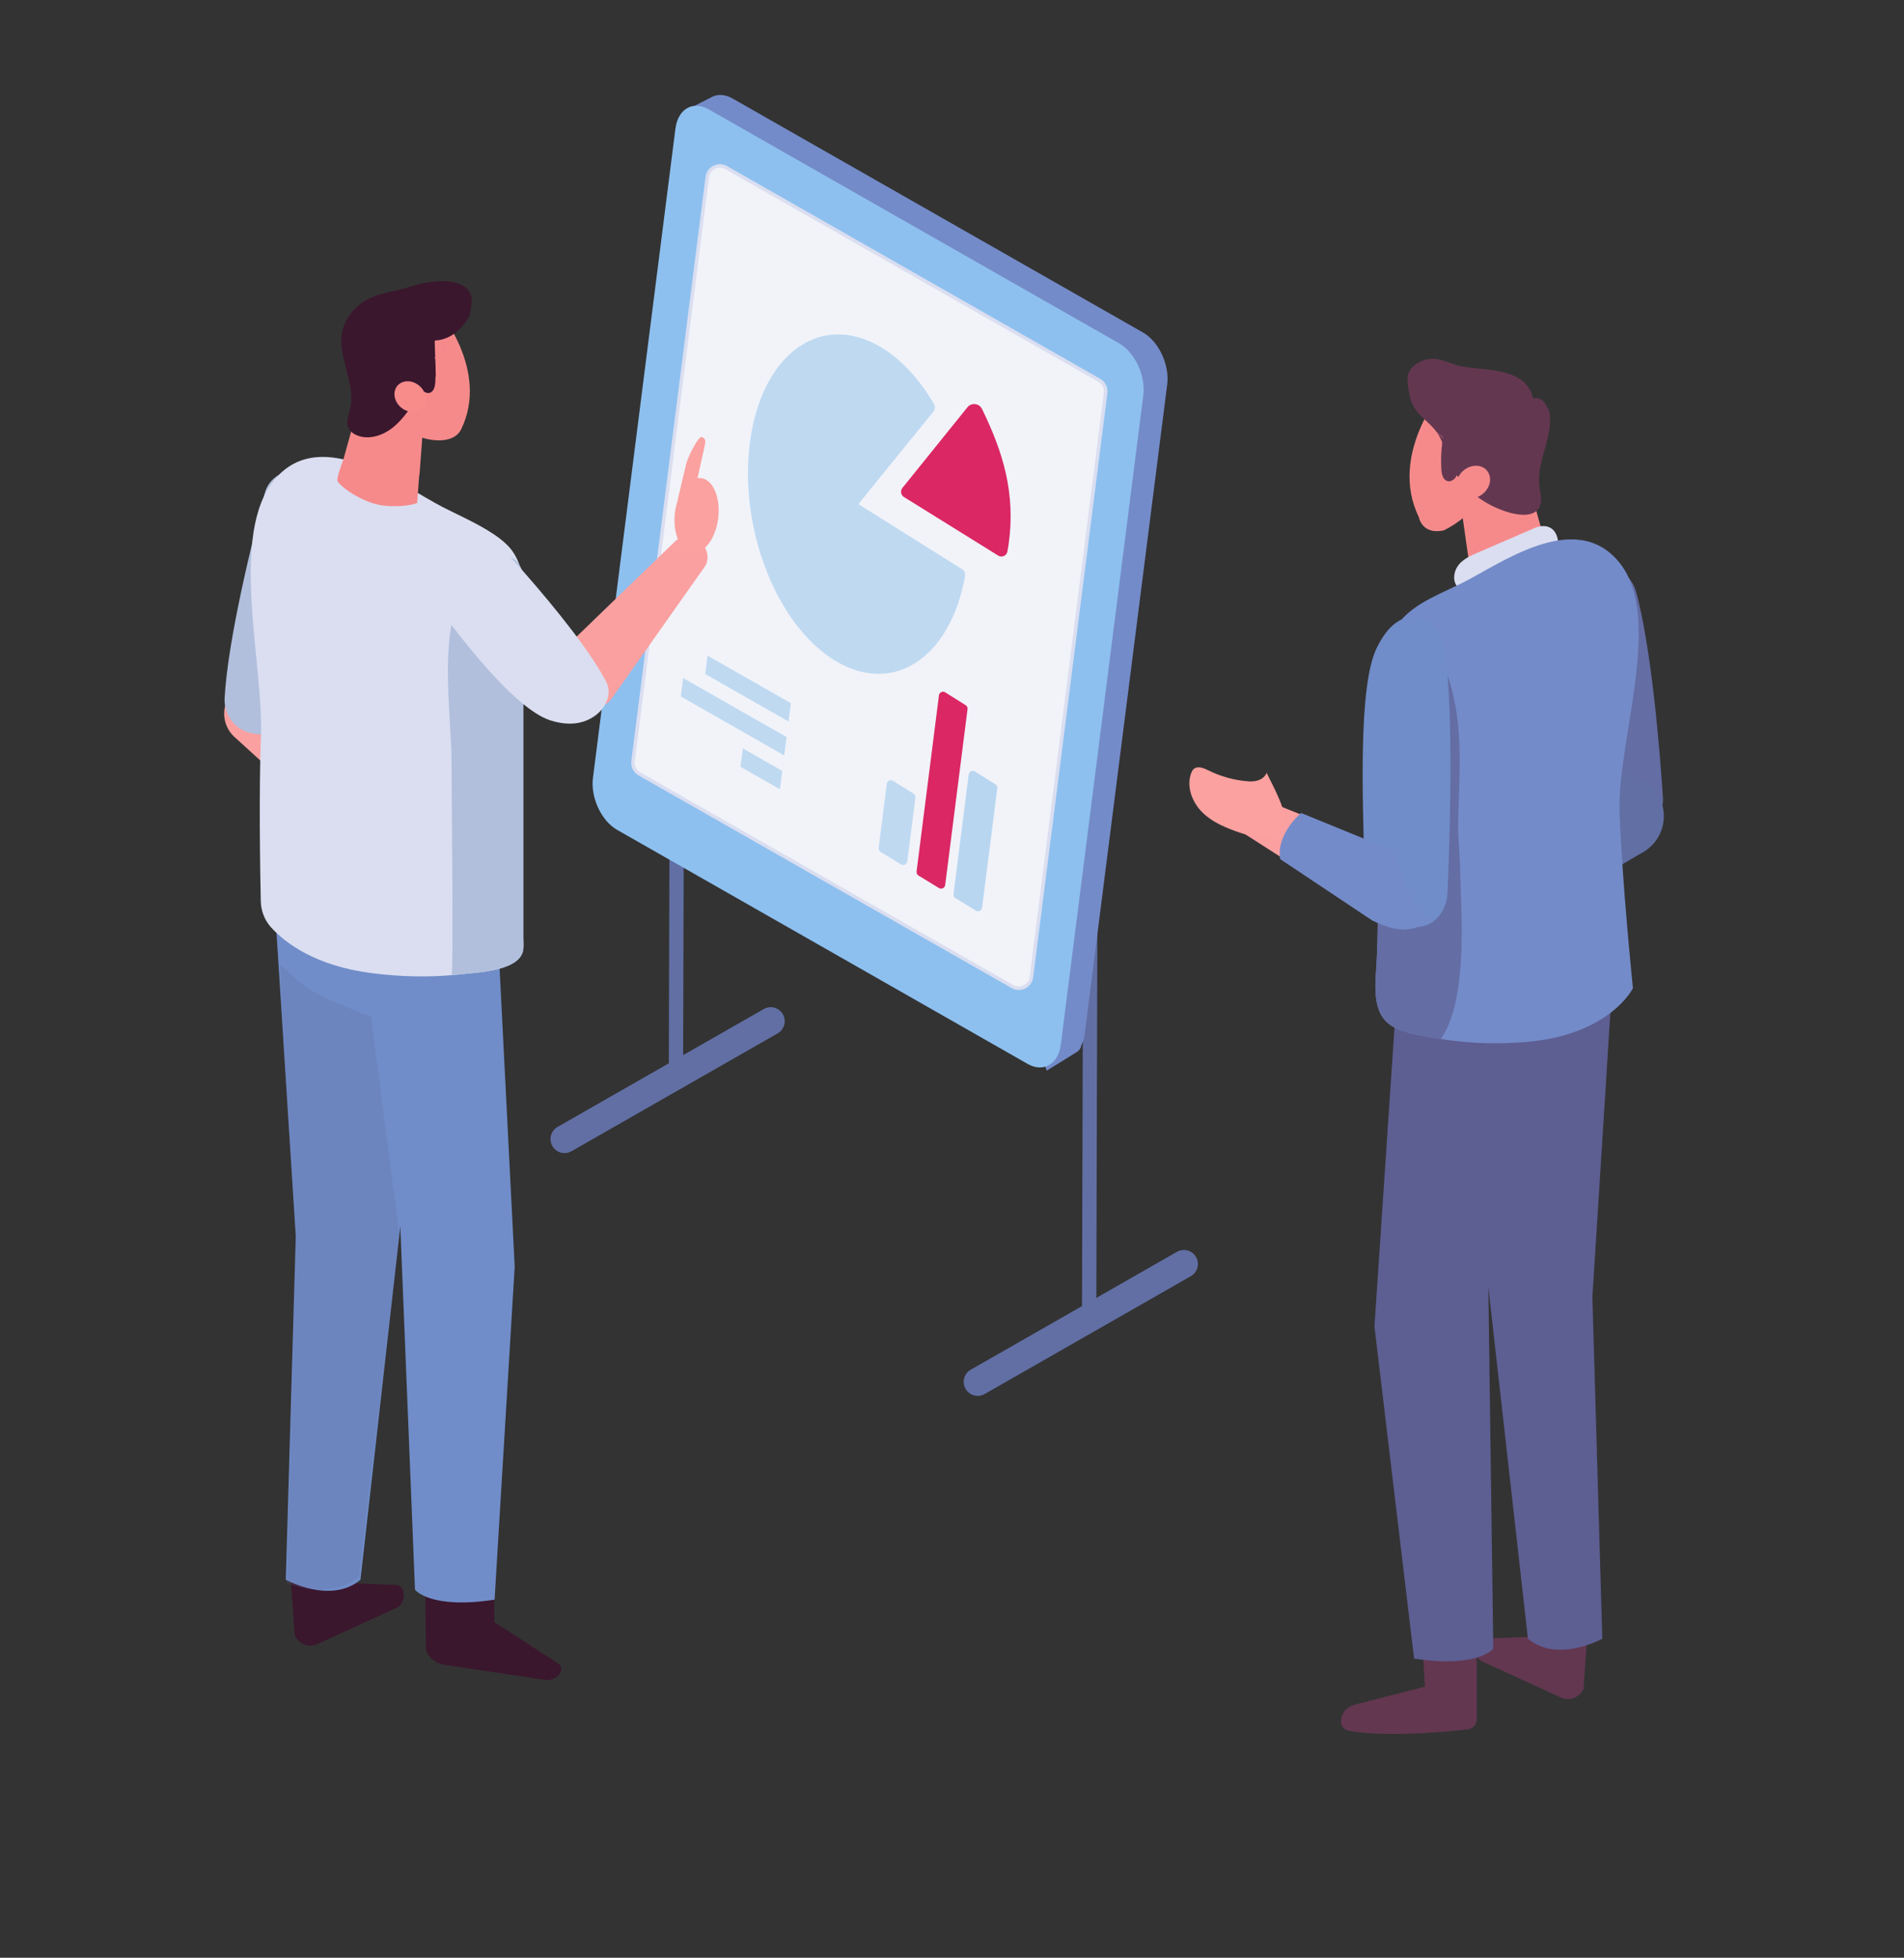
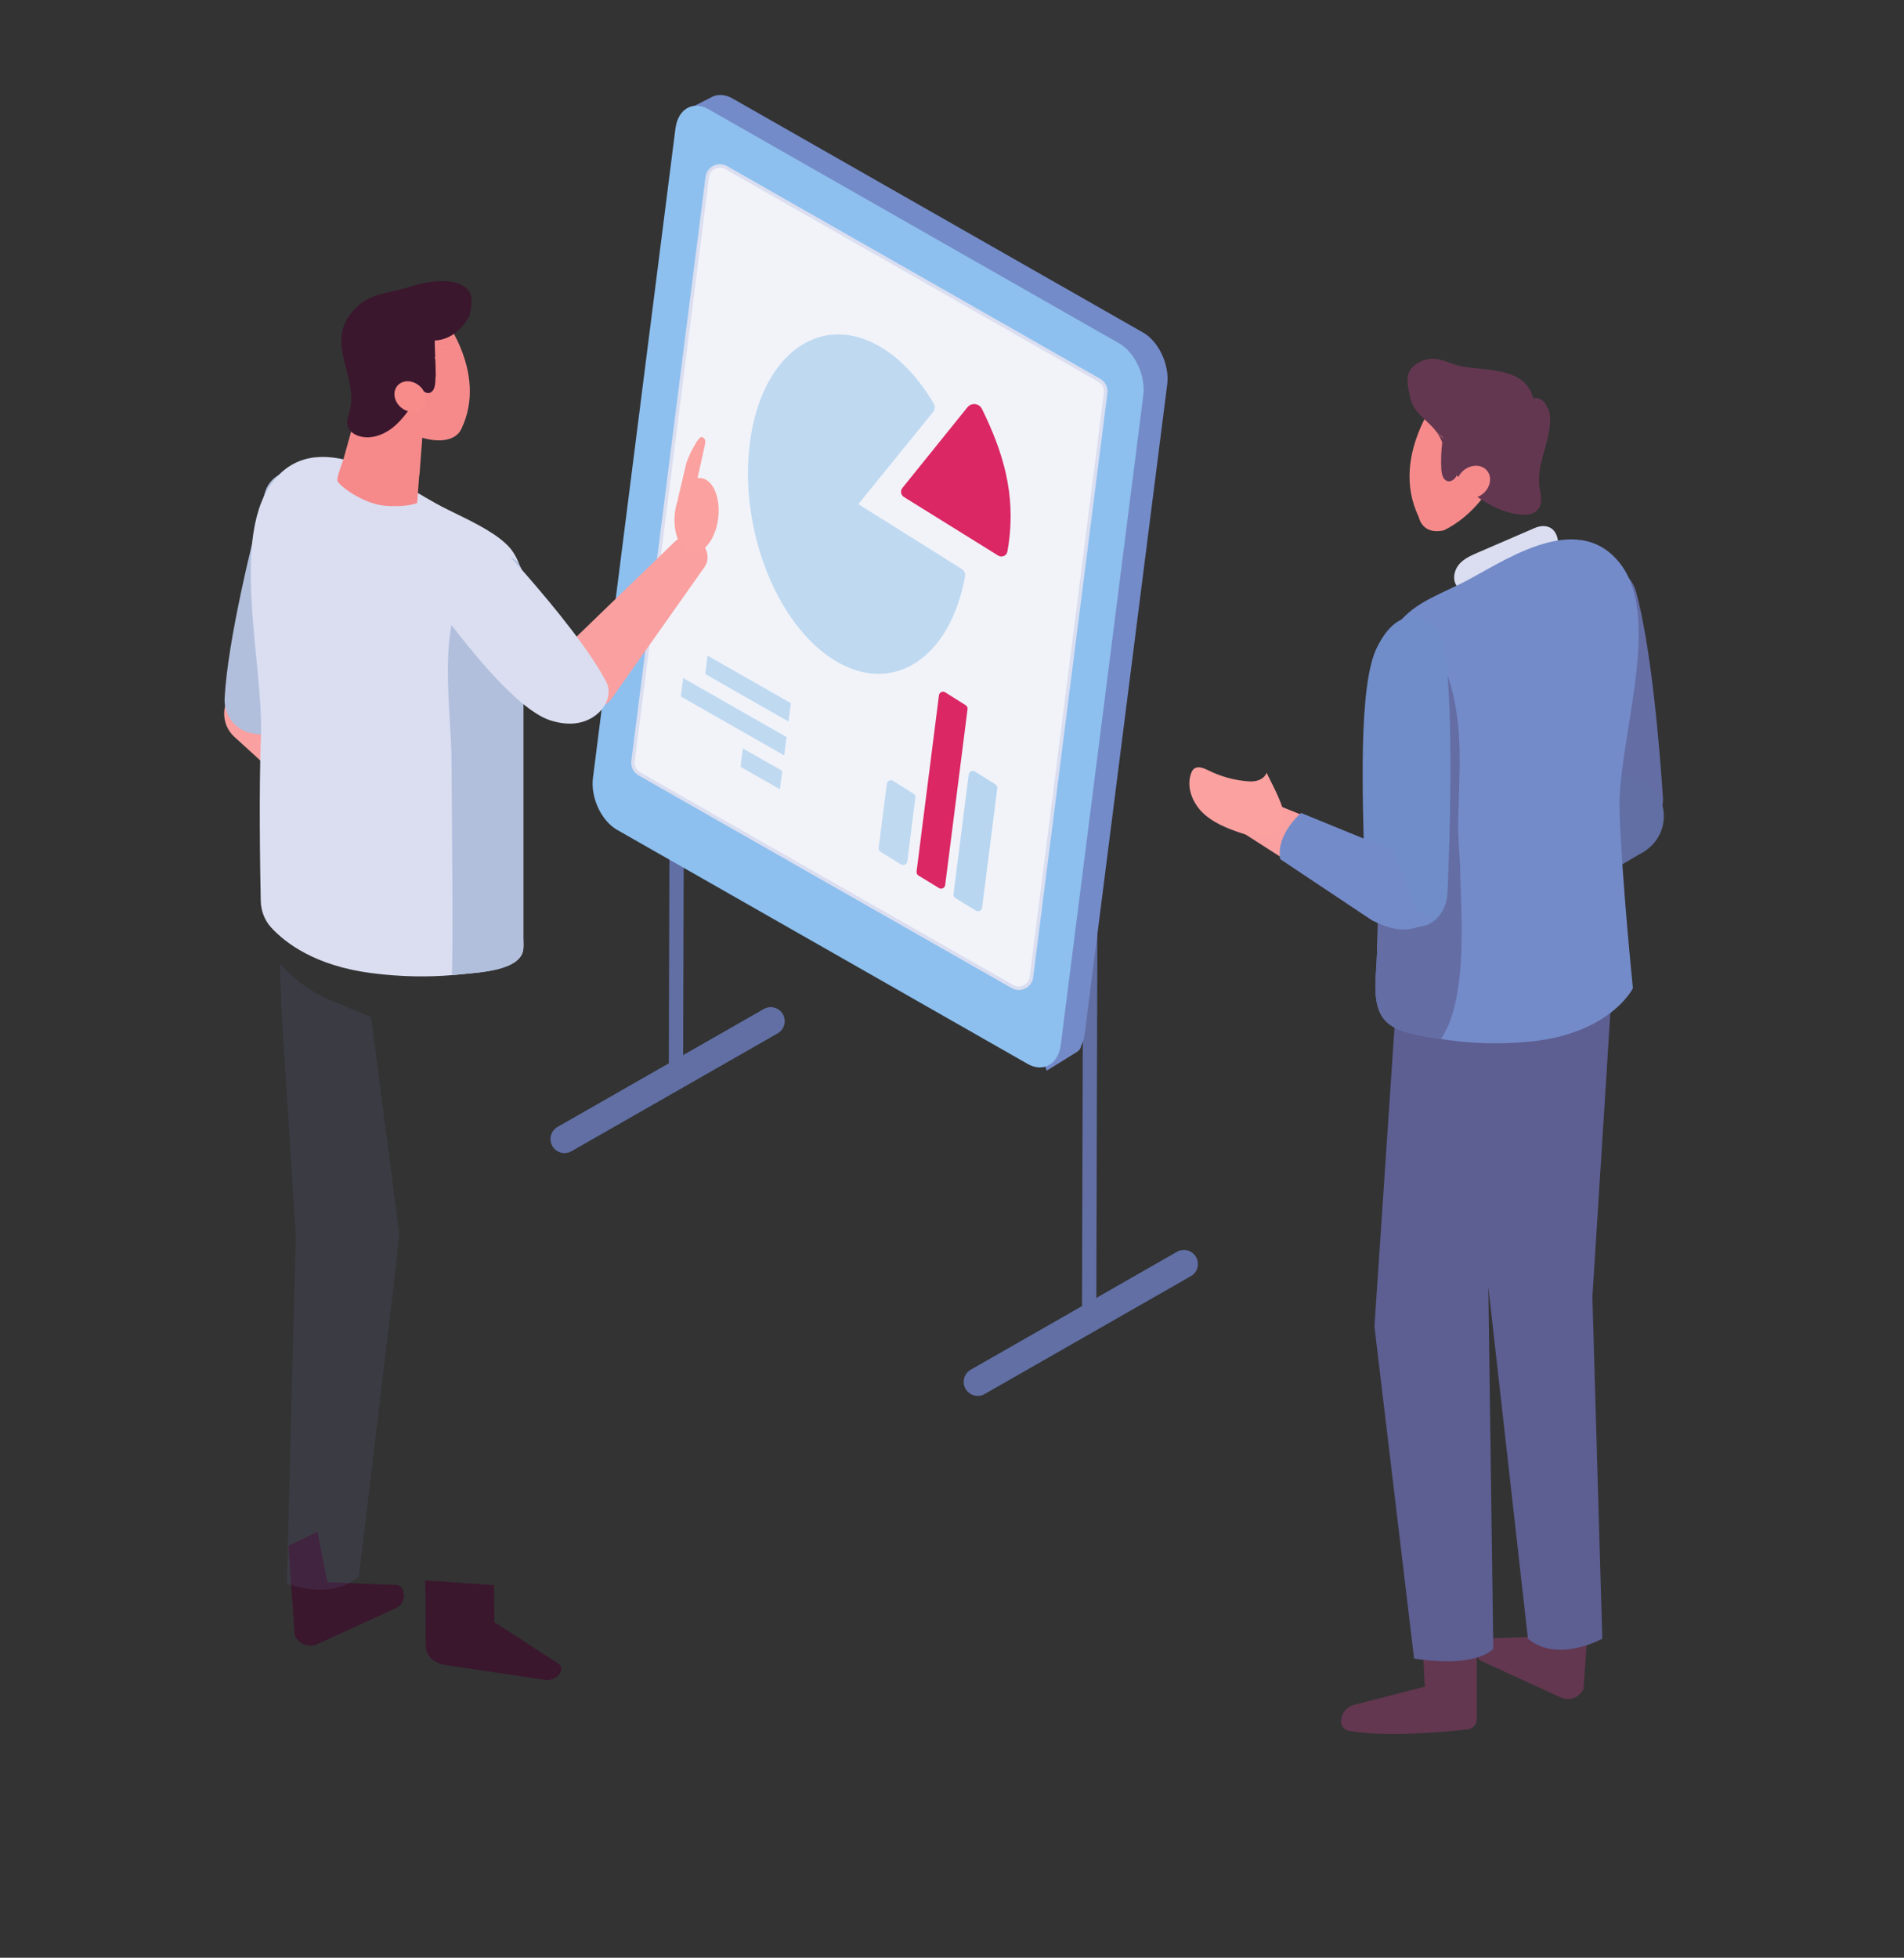
<svg xmlns="http://www.w3.org/2000/svg" width="359" height="369" viewBox="0 0 359 369" fill="none">
  <rect x="0" y="0" width="359" height="369" fill="#333333" stroke="none" />
  <path d="M276.706 92.367C277.542 93.033 278.441 93.601 279.378 94.087C277.401 96.537 275.063 98.573 272.254 99.958C272.201 99.967 272.143 99.987 272.094 99.996C268.056 100.803 267.507 97.431 267.507 97.431C266.054 94.447 265.631 91.449 265.806 88.635C266.311 80.388 271.948 73.707 271.948 73.707L273.221 81.934C273.221 81.934 273.26 81.905 273.328 81.861C273.343 82.128 273.392 82.395 273.494 82.692C273.576 82.93 273.669 83.158 273.771 83.387C273.916 83.727 274.082 84.053 274.261 84.368C274.577 85.078 274.888 85.797 275.219 86.502C275.296 86.677 275.384 86.856 275.467 87.031C275.705 87.522 276.074 87.887 276.492 88.149C275.904 88.596 275.364 88.917 275.063 89.077C274.903 89.17 274.811 89.213 274.811 89.213L274.985 89.5L276.715 92.377L276.706 92.367Z" fill="#F68A8B" />
-   <path d="M274.626 73.07L275.034 78.561L276.351 96.08L275.413 94.957L277.522 109.706C277.551 109.706 277.522 107.951 277.522 107.951L277.464 110.357C277.464 110.357 278.071 110.605 279.233 110.784C280.287 110.94 281.799 111.042 283.728 110.848C287.766 110.434 292.407 106.931 292.446 106.11C292.494 105.279 291.333 102.266 291.333 102.266L283.728 74.926C280.214 74.227 278.436 72.166 274.626 73.075V73.07Z" fill="#F68A8B" />
  <path d="M270.486 81.103C270.622 81.22 270.758 81.331 270.894 81.448C270.909 81.468 270.923 81.487 270.938 81.511L270.486 81.108V81.103Z" fill="#643750" />
  <path d="M266.054 69.523C267.312 67.958 269.538 67.326 271.443 67.773C272.692 68.065 273.858 68.633 275.102 68.945C275.885 69.139 276.686 69.236 277.483 69.328C280.229 69.649 283.232 69.761 285.764 70.981C287.154 71.651 287.834 72.395 288.578 73.687C288.908 74.266 288.845 74.664 289.18 75.116C289.53 74.985 289.972 75.014 290.322 75.169C290.939 75.446 291.381 75.986 291.644 76.618C291.658 76.642 291.678 76.656 291.697 76.681C292.242 77.526 292.314 78.586 292.261 79.591C292.008 84.344 289.404 87.848 290.419 92.702C292.12 100.818 279.529 95.686 276.983 92.085C275.559 90.069 272.483 88.334 272.483 85.68C272.483 85.467 272.502 85.258 272.536 85.049C272.128 83.805 271.701 82.595 270.923 81.501L273.11 83.465C273.139 83.416 273.168 83.367 273.197 83.319C272.415 82.711 271.637 82.085 270.884 81.438C270.777 81.292 270.666 81.147 270.549 81.006C268.751 78.872 266.409 77.75 265.811 74.606C265.48 72.866 264.961 70.864 266.049 69.513L266.054 69.523Z" fill="#643750" />
  <path d="M279.194 93.363C280.759 92.377 281.4 90.457 280.628 89.077C279.855 87.697 277.955 87.376 276.39 88.358C274.825 89.34 274.184 91.264 274.957 92.644C275.729 94.024 277.629 94.345 279.194 93.363Z" fill="#F68A8B" />
  <path d="M271.948 83.348C272.147 81.769 272.488 80.204 272.954 78.688C273.11 78.177 273.581 77.56 273.989 77.871C274.13 77.978 274.193 78.163 274.247 78.338C275.16 81.297 276.166 86.978 274.553 89.826C274.198 90.452 273.459 90.899 272.813 90.652C272.026 90.35 271.812 89.291 271.763 88.406C271.666 86.72 271.729 85.024 271.943 83.348H271.948Z" fill="#643750" />
  <path d="M277.104 104.87C277.629 104.593 278.183 104.355 278.723 104.122C280.822 103.223 287.27 100.414 289.37 99.52C291.401 98.65 293.583 99.258 293.806 102.373C294.035 105.517 287.154 106.178 284.855 106.897C282.664 107.932 276.341 113.112 274.597 110.337C273.853 109.161 274.169 107.533 275.044 106.45C275.593 105.769 276.317 105.274 277.1 104.866L277.104 104.87Z" fill="#DADEF0" />
  <path d="M278.572 176.027C278.82 179.56 271.633 182.908 268.96 184.08C267.245 184.833 266.423 186.616 264.98 187.714C261.763 190.159 262.56 184.104 263.012 182.709C263.843 180.139 265.233 176.076 267.959 174.973C270.082 174.113 272.332 172.908 274.602 172.529C275.146 172.441 275.695 172.65 276.167 172.942C277.799 173.952 278.504 174.997 278.577 176.027H278.572Z" fill="#F68A8B" />
  <path d="M313.55 150.345C312.938 141.176 311.383 122.039 308.467 111.494C307.67 108.612 304.968 106.581 301.989 106.814C299.798 106.984 297.387 108.326 295.619 112.461C292.849 118.939 295.876 136.744 297.504 147.959C298.277 153.29 302.145 157.061 307.485 156.352L308.763 156.182C311.65 155.798 313.744 153.247 313.55 150.341V150.345Z" fill="#646DA4" />
  <path d="M299.905 150.958L273.751 171.878C272.405 172.957 271.987 174.827 272.755 176.373C273.683 178.244 275.987 178.963 277.819 177.952L307.073 161.755C309.682 160.234 310.547 156.877 308.997 154.286L307.899 152.45C306.222 149.651 302.476 148.951 299.905 150.958Z" fill="#F68A8B" />
  <path d="M310.23 160.351C313.821 157.972 314.803 153.132 312.423 149.541C310.044 145.951 305.204 144.969 301.613 147.348C298.023 149.727 297.041 154.567 299.42 158.158C301.799 161.749 306.639 162.731 310.23 160.351Z" fill="#616FA4" />
  <path d="M284.175 175.521C286.546 173.471 286.807 169.886 284.757 167.515C282.707 165.143 279.123 164.883 276.752 166.933C274.38 168.982 274.119 172.567 276.169 174.938C278.219 177.31 281.803 177.57 284.175 175.521Z" fill="#616FA4" />
  <path d="M310.319 160.293L281.682 177.286L275.374 168.053L301.518 147.415L310.319 160.293Z" fill="#616FA4" />
  <path d="M274.305 170.595C274.5 173.146 276.526 176.115 278.834 177.223C281.143 178.331 282.853 177.16 282.659 174.609C282.464 172.057 280.438 169.088 278.13 167.98C275.821 166.872 274.111 168.044 274.305 170.595Z" fill="#616FA4" />
  <path d="M299.749 301.547L298.578 318.342C297.645 320.076 295.9 320.708 294.224 319.921L279.373 313.113C278.766 312.826 278.29 312.141 278.134 311.329C277.901 310.11 278.465 309.002 279.378 308.88L292.46 308.355L294.302 298.894L299.749 301.547Z" fill="#633750" />
  <path d="M278.445 310.761V324.154C278.445 325.014 277.653 325.864 276.745 325.966C272.536 326.442 261.452 327.487 254.43 326.243C251.869 325.791 252.588 322.04 255.373 321.325L268.658 317.904L268.352 312.209L277.221 310.756L278.445 310.766V310.761Z" fill="#633750" />
  <path d="M259.154 250.042L266.623 312.612C278.766 314.478 281.561 310.741 281.561 310.741L280.628 242.568L281.565 250.897L281.954 254.347L288.097 308.875C293.699 313.541 302.111 308.875 302.111 308.875L300.24 244.434L302.947 201.821L303.214 197.545L303.972 185.601L263.454 185.897L259.149 250.037L259.154 250.042Z" fill="#5D5E92" />
  <g style="mix-blend-mode:multiply" opacity="0.18">
    <path d="M280.841 243.847L281.57 250.903L281.959 254.353L288.101 308.881C293.704 313.546 302.116 308.881 302.116 308.881L300.245 244.44L302.952 201.827L303.219 193.337L298.049 198.372L286.109 203.29L280.841 243.852V243.847Z" fill="#5D5E92" />
  </g>
  <path d="M258.988 148.441C259.45 160.098 260.242 172.019 259.416 183.652C258.687 193.794 262.613 194.372 271.681 195.825C271.861 195.849 272.051 195.879 272.235 195.908C272.629 195.971 273.032 196.029 273.445 196.083C277.42 196.627 282.401 196.889 288.184 196.355C303.632 194.936 307.889 186.267 307.889 186.267C307.889 186.267 305.838 166.289 305.367 153.052C304.891 139.81 313.72 116.48 305.367 106.076C297.014 95.672 282.693 106.46 275.418 110.017C269.966 112.685 265.383 114.23 262.356 119.342C262.21 119.585 262.064 119.838 261.928 120.095C260.184 123.395 259.251 126.612 258.794 129.838C257.958 135.796 258.726 141.798 258.988 148.441Z" fill="#748BC9" />
  <path d="M258.988 148.44C259.45 160.098 260.242 172.018 259.416 183.652C258.687 193.794 262.613 194.372 271.681 195.825C277.007 188.186 275.399 170.692 275.326 164.433C275.287 161.201 274.85 157.892 274.937 154.539C275.17 145.695 275.89 137.662 273.572 129.318C271.176 120.678 266.856 118.263 262.356 119.342C262.21 119.585 262.064 119.838 261.928 120.095C260.184 123.395 259.251 126.612 258.794 129.838C257.958 135.796 258.726 141.797 258.988 148.44Z" fill="#646DA4" />
  <path d="M265.845 161.794L237.772 150.51C236.324 149.927 234.618 150.545 233.671 151.983C232.524 153.727 232.898 156.041 234.492 157.061L259.989 173.384C262.327 174.803 265.437 173.807 266.914 171.168L267.959 169.297C269.553 166.45 268.557 162.931 265.84 161.794H265.845Z" fill="#FAA0A0" />
  <path d="M235.322 154.301C233.325 155.078 230.133 154.938 228.199 153.985C226.264 153.033 226.313 151.628 228.31 150.851C230.308 150.073 233.5 150.214 235.434 151.167C237.368 152.119 237.32 153.523 235.322 154.301Z" fill="#DB2763" />
  <path d="M235.425 147.274C232.805 147.089 230.225 146.385 227.873 145.219C226.979 144.776 225.827 144.29 225.079 144.946C224.836 145.16 224.69 145.466 224.578 145.773C223.655 148.329 224.807 151.278 226.755 153.174C228.704 155.069 231.313 156.109 233.889 156.983C236.537 157.882 241.45 158.636 242.131 154.67C242.519 152.415 239.74 147.687 238.836 145.666C238.204 147.007 236.853 147.371 235.425 147.274Z" fill="#FBA1A0" />
  <path d="M272.915 168.422C273.392 157.659 274.106 135.159 272.459 122.525C272.007 119.07 269.567 116.387 266.574 116.305C264.377 116.246 261.821 117.524 259.576 122.141C256.058 129.372 256.962 150.481 257.253 163.752C257.394 170.06 260.786 174.91 266.175 174.715L267.463 174.667C270.374 174.56 272.76 171.829 272.91 168.417L272.915 168.422Z" fill="#708DC9" />
  <path d="M262.706 160.341L245.323 153.232C245.323 153.232 240.581 157.182 241.373 161.925L258.697 173.476C265.019 176.635 267.274 174.715 270.286 173.476L266.919 171.168L262.706 160.346V160.341Z" fill="#748BC9" />
  <path d="M204.266 157.304L206.968 155.734L205.063 154.636L202.362 156.206L204.266 157.304Z" fill="#8DC0EF" />
  <path d="M204.004 249.357L206.706 247.783L206.968 155.735L204.266 157.304L204.004 249.357Z" fill="#616FA4" />
  <path d="M184.352 263.104C184.795 263.104 185.247 262.993 185.66 262.754L224.535 240.537C225.804 239.813 226.241 238.2 225.517 236.931C224.793 235.663 223.18 235.226 221.911 235.95L183.035 258.167C181.767 258.891 181.33 260.504 182.054 261.773C182.54 262.628 183.434 263.104 184.348 263.104H184.352Z" fill="#616FA4" />
  <path d="M126.359 111.538L129.061 109.968L127.156 108.87L124.455 110.439L126.359 111.538Z" fill="#8DC0EF" />
  <path d="M126.097 203.59L128.799 202.021L129.061 109.968L126.359 111.538L126.097 203.59Z" fill="#616FA4" />
  <path d="M106.445 217.343C106.888 217.343 107.34 217.231 107.753 216.993L146.628 194.775C147.897 194.051 148.334 192.438 147.61 191.17C146.886 189.901 145.273 189.464 144.004 190.188L105.129 212.406C103.86 213.13 103.423 214.743 104.147 216.011C104.633 216.867 105.527 217.343 106.441 217.343H106.445Z" fill="#616FA4" />
  <path d="M129.533 20.671L134.008 18.391C135.15 17.706 136.613 17.706 138.119 18.561L215.53 62.681C218.5 64.372 220.545 68.774 220.079 72.463L204.524 194.863C204.422 195.679 204.198 196.389 203.887 196.991C203.829 197.501 203.508 197.992 203.037 198.284L197.361 201.802L195.539 196.933L120.863 154.374C117.894 152.683 115.848 148.28 116.315 144.592L131.423 25.715L129.533 20.671Z" fill="#748BC9" />
  <path d="M116.349 156.41L193.76 200.529C196.729 202.22 199.543 200.587 200.014 196.904L215.569 74.504C216.036 70.815 213.99 66.413 211.021 64.722L133.609 20.602C130.64 18.911 127.827 20.544 127.355 24.228L111.8 146.628C111.334 150.316 113.38 154.719 116.349 156.41Z" fill="#8DC0EF" />
  <path d="M120.553 145.86L190.898 185.951C192.385 186.796 194.256 185.863 194.47 184.167L208.465 74.071C208.587 73.104 208.115 72.161 207.27 71.68L136.929 31.59C135.442 30.744 133.571 31.677 133.357 33.373L119.362 143.469C119.241 144.436 119.712 145.379 120.558 145.86H120.553Z" fill="#F1F3F9" />
  <path d="M190.738 186.237L120.392 146.146C119.425 145.597 118.895 144.528 119.036 143.43L133.031 33.334C133.148 32.425 133.702 31.643 134.523 31.235C135.34 30.827 136.302 30.851 137.099 31.308L207.444 71.398C208.411 71.947 208.941 73.016 208.8 74.115L194.805 184.211C194.688 185.119 194.134 185.902 193.313 186.31C192.929 186.504 192.511 186.597 192.093 186.597C191.627 186.597 191.16 186.475 190.742 186.237H190.738ZM134.81 31.823C134.178 32.139 133.77 32.717 133.678 33.417L119.682 143.513C119.576 144.348 119.979 145.155 120.713 145.573L191.058 185.664C191.671 186.013 192.38 186.033 193.012 185.717C193.643 185.401 194.052 184.823 194.144 184.123L208.139 74.027C208.246 73.191 207.843 72.385 207.109 71.967L136.763 31.876C136.443 31.692 136.093 31.599 135.738 31.599C135.422 31.599 135.106 31.672 134.81 31.823Z" fill="#DADEF0" />
  <path d="M161.887 94.967L175.955 77.624C176.31 77.191 176.363 76.579 176.077 76.098C173.375 71.505 169.973 67.744 166.076 65.426C154.821 58.73 143.805 66.554 141.467 82.901C139.13 99.248 146.356 117.923 157.611 124.619C168.515 131.107 179.182 123.949 181.961 108.632C182.059 108.092 181.811 107.543 181.344 107.252L161.897 95.054C161.867 95.035 161.863 94.996 161.882 94.972L161.887 94.967Z" fill="#BFD9F1" />
  <path d="M182.404 76.773L170.148 91.973C169.711 92.513 169.847 93.31 170.44 93.679L188.216 104.725C188.906 105.152 189.81 104.744 189.946 103.947C190.062 103.272 190.169 102.63 190.184 102.533C191.506 93.057 189.183 85.321 185.154 77.079C184.629 76.005 183.157 75.84 182.409 76.773H182.404Z" fill="#DB2763" />
  <path d="M133.416 123.584L149.117 132.535L148.674 135.995L132.973 127.044L133.416 123.584Z" fill="#BFD9F1" />
  <path d="M128.813 127.812L148.305 138.921L147.862 142.381L128.371 131.272L128.813 127.812Z" fill="#BFD9F1" />
  <path d="M147.493 145.301L147.051 148.761L139.626 144.528L140.068 141.068L147.493 145.301Z" fill="#BFD9F1" />
  <path d="M172.821 164.268L177.039 131.058C177.112 130.494 177.743 130.198 178.225 130.499L182.068 132.91C182.326 133.07 182.467 133.366 182.428 133.668L178.215 166.819C178.142 167.378 177.52 167.679 177.039 167.383L173.19 165.031C172.928 164.87 172.787 164.574 172.826 164.268H172.821Z" fill="#DB2763" />
  <path d="M179.784 168.52L182.646 145.981C182.719 145.418 183.351 145.121 183.832 145.423L187.676 147.833C187.933 147.993 188.074 148.29 188.035 148.591L185.178 171.071C185.105 171.63 184.483 171.931 184.002 171.635L180.153 169.283C179.891 169.122 179.75 168.826 179.789 168.52H179.784Z" fill="#B9D6F0" />
  <path d="M165.672 159.812L167.208 147.736C167.281 147.172 167.913 146.876 168.394 147.177L172.237 149.587C172.495 149.748 172.636 150.044 172.597 150.345L171.071 162.363C170.998 162.922 170.376 163.223 169.895 162.926L166.047 160.574C165.784 160.414 165.643 160.118 165.682 159.812H165.672Z" fill="#BFD9F1" />
  <path d="M80.19 297.893L80.292 310.29C80.292 312.078 81.799 313.502 84.058 313.837L102.728 316.621C103.545 316.743 104.453 316.495 105.09 315.98C106.043 315.207 106.077 314.085 105.163 313.492L93.218 305.746L93.141 298.773L80.19 297.893Z" fill="#3A172D" />
  <path d="M54.391 291.381L55.567 308.254C56.5 309.998 58.254 310.63 59.941 309.843L74.859 303.005C75.472 302.719 75.948 302.029 76.103 301.212C76.336 299.988 75.773 298.875 74.854 298.753L61.714 298.224L59.863 288.719L54.391 291.386V291.381Z" fill="#3A172D" />
-   <path d="M97.053 238.656L93.252 301.513C81.055 303.384 78.246 299.633 78.246 299.633L75.477 231.153L74.534 239.521L74.14 242.986L67.969 297.762C62.337 302.451 53.891 297.762 53.891 297.762L55.772 233.029L53.05 190.222L52.778 185.926L52.015 173.928L93.777 174.225L97.043 238.656H97.053Z" fill="#708DC9" />
  <g style="mix-blend-mode:multiply" opacity="0.18">
    <path d="M75.263 232.431L74.534 239.516L74.14 242.981L67.668 297.184C62.035 301.873 54.085 298.418 54.085 298.418L55.776 233.024L53.055 190.217L52.783 181.689L54.503 183.365C56.797 185.596 59.494 187.369 62.453 188.589L69.966 191.685L75.258 232.431H75.263Z" fill="#5D5E92" />
  </g>
  <path d="M54.42 129.163L76.881 157.921C78.037 159.403 78.008 161.493 76.803 162.936C75.345 164.685 72.721 164.87 71.04 163.334L44.104 138.809C41.718 136.539 41.65 132.764 43.943 130.407L45.571 128.735C48.05 126.189 52.2 126.393 54.42 129.168V129.163Z" fill="#FAA0A0" />
  <path d="M49.925 92.945C47.578 101.872 42.947 120.595 42.354 131.568C42.194 134.566 44.118 137.365 47.034 138.094C49.177 138.629 53.031 139.095 55.285 135.179C59.484 127.885 63.44 111.829 65.471 100.623C66.438 95.297 62.939 90.19 57.623 89.16L56.354 88.912C53.483 88.353 50.674 90.117 49.925 92.945Z" fill="#B1BFDD" />
  <path d="M98.851 117.097C98.841 117.184 98.821 117.267 98.812 117.345C98.768 117.617 98.724 117.899 98.676 118.171V176.81C98.676 177.471 98.734 178.161 98.676 178.827C98.321 183.054 89.89 183.297 86.862 183.642C86.449 183.696 86.022 183.735 85.584 183.769C85.443 183.783 85.293 183.793 85.147 183.803C81.026 184.153 75.919 184.177 70.024 183.414C59.377 182.034 53.769 177.694 51.155 174.847C49.896 173.476 49.206 171.688 49.167 169.832C49.046 164.088 48.803 149.257 49.201 138.561C49.697 125.028 43.069 100.546 51.884 90.258C60.704 79.971 75.817 91.633 83.495 95.589C86.561 97.168 91.105 99.117 94.195 101.479C94.905 102.028 95.541 102.591 96.066 103.184C99.103 106.605 99.366 113.073 98.846 117.107L98.851 117.097Z" fill="#DADEF0" />
  <path d="M98.85 117.097C98.84 117.184 98.821 117.267 98.811 117.345C98.767 117.617 98.724 117.899 98.675 118.171V176.81C98.675 177.471 98.734 178.161 98.675 178.827C98.32 183.054 89.889 183.297 86.862 183.642C86.449 183.696 86.021 183.735 85.584 183.769C85.443 183.783 85.292 183.793 85.146 183.803C85.54 183.778 85.137 147.133 85.137 143.78C85.132 133.206 82.095 117.631 88.815 108.588C89.991 107.004 91.498 105.546 93.398 105.011C100.089 103.126 99.36 113.146 98.845 117.102L98.85 117.097Z" fill="#B1BFDD" />
  <path d="M105.459 123.147L127.307 102.023C128.435 100.934 130.252 100.857 131.681 101.843C133.406 103.034 133.936 105.327 132.837 106.877L115.295 131.719C113.657 133.92 110.382 134.173 108.01 132.278L106.329 130.932C103.768 128.881 103.36 125.232 105.464 123.147H105.459Z" fill="#FAA0A0" />
  <path d="M83.616 115.794C87.402 120.892 93.039 127.953 98.117 132.253C100.148 133.969 102.087 135.247 103.778 135.781C107.568 136.982 110.227 136.253 112.025 135.023C114.479 133.347 115.382 130.601 114.318 128.541C113.643 127.234 112.783 125.81 111.796 124.323C107.097 117.218 99.565 108.632 95.517 104.171C93.967 102.46 90.847 102.329 88.383 103.864L87.295 104.545C82.737 107.392 81.094 112.398 83.616 115.79V115.794Z" fill="#DADEF0" />
  <path d="M82.805 58.647L81.619 66.369C81.619 66.369 81.58 66.344 81.512 66.305C81.497 66.553 81.459 66.806 81.361 67.078C81.167 67.637 80.919 68.157 80.642 68.653C80.273 69.488 79.908 70.324 79.515 71.145C79.291 71.607 78.951 71.952 78.557 72.195C79.398 72.832 80.137 73.191 80.137 73.191L78.353 76.16C77.343 76.972 76.23 77.633 75.063 78.148L73.329 76.515C73.314 77.195 73.518 77.856 73.863 78.483C75 79.475 76.254 80.349 77.411 81.161C78.076 81.627 78.752 82.079 79.437 82.522C79.442 82.502 79.447 82.478 79.451 82.458C82.532 83.43 85.842 83.212 86.959 80.908C92.3 69.926 82.8 58.642 82.8 58.642L82.805 58.647Z" fill="#F68A8B" />
  <path d="M81.507 57.355L81.094 62.87L79.772 80.471L79.539 83.6L79.087 89.592H79.043L78.654 94.811C78.654 94.811 78.042 95.059 76.881 95.239C75.821 95.394 74.305 95.501 72.362 95.302C68.304 94.884 63.644 91.366 63.605 90.545C63.556 89.714 64.722 86.681 64.722 86.681L72.362 59.216C75.889 58.511 77.678 56.446 81.507 57.355Z" fill="#F68A8B" />
  <path d="M84.17 65.591C84.043 65.703 83.912 65.805 83.786 65.917C83.771 65.936 83.762 65.956 83.747 65.975L84.17 65.596V65.591Z" fill="#3A172D" />
  <path d="M81.92 67.166C81.731 65.684 81.415 64.216 80.977 62.792C80.832 62.316 80.394 61.733 80.005 62.025C79.874 62.127 79.816 62.301 79.763 62.462C78.907 65.242 77.965 70.572 79.476 73.245C79.806 73.833 80.496 74.251 81.104 74.018C81.842 73.736 82.042 72.74 82.085 71.909C82.173 70.325 82.115 68.735 81.915 67.161L81.92 67.166Z" fill="#3A172D" />
  <path d="M82.061 67.491L81.701 67.817C81.672 67.773 81.648 67.725 81.619 67.681C81.765 67.569 81.91 67.448 82.056 67.336L81.954 64.172C81.954 64.172 85.944 64.367 88.534 59.507C88.845 57.874 89.331 55.994 88.31 54.725C86.211 52.116 80.603 52.957 77.527 53.987C73.261 55.411 69.339 55.036 66.2 59.007C61.578 64.862 67.317 70.912 66.044 77.025C65.806 78.158 65.233 79.309 65.597 80.408C65.898 81.321 66.788 81.924 67.706 82.201C69.781 82.828 72.08 82.084 73.814 80.782C75.549 79.48 76.827 77.677 78.076 75.903C79.247 74.241 81.609 72.783 82.168 70.766L82.061 67.491Z" fill="#3A172D" />
  <path d="M76.02 77.098C74.553 76.175 73.955 74.372 74.679 73.075C75.403 71.777 77.177 71.476 78.645 72.404C80.112 73.327 80.71 75.13 79.986 76.428C79.262 77.725 77.488 78.026 76.02 77.098Z" fill="#F78C8B" />
  <path d="M135.223 98.811C134.388 102.587 131.968 104.9 129.825 103.971C127.682 103.043 126.622 99.234 127.458 95.458C128.294 91.682 130.714 89.369 132.857 90.297C135 91.225 136.059 95.035 135.223 98.811Z" fill="#FBA1A0" />
  <path d="M128.746 96.245C128.031 95.934 127.633 94.879 127.852 93.878L129.382 87.425C129.606 86.429 131.652 82.06 132.371 82.371C133.085 82.682 133.066 83.153 132.847 84.15L130.442 94.996C130.218 95.992 129.46 96.551 128.746 96.245Z" fill="#FBA1A0" />
</svg>